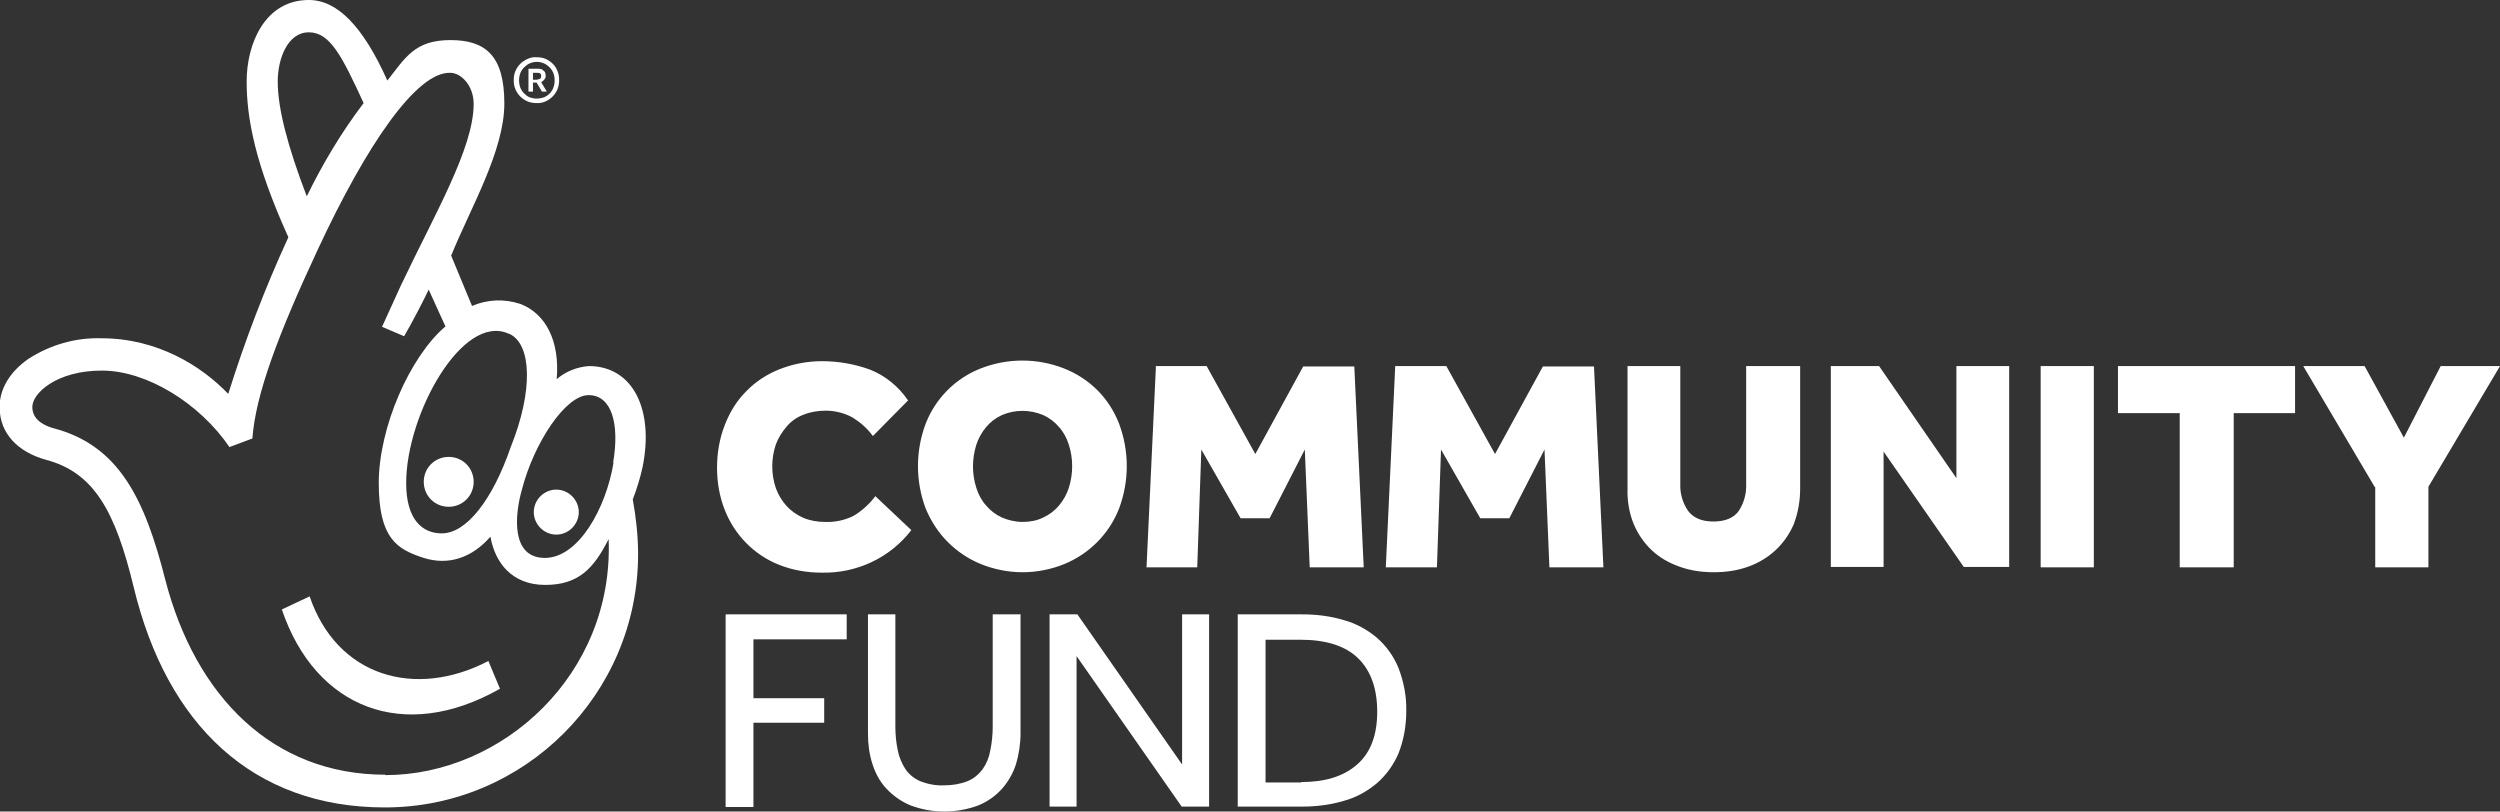
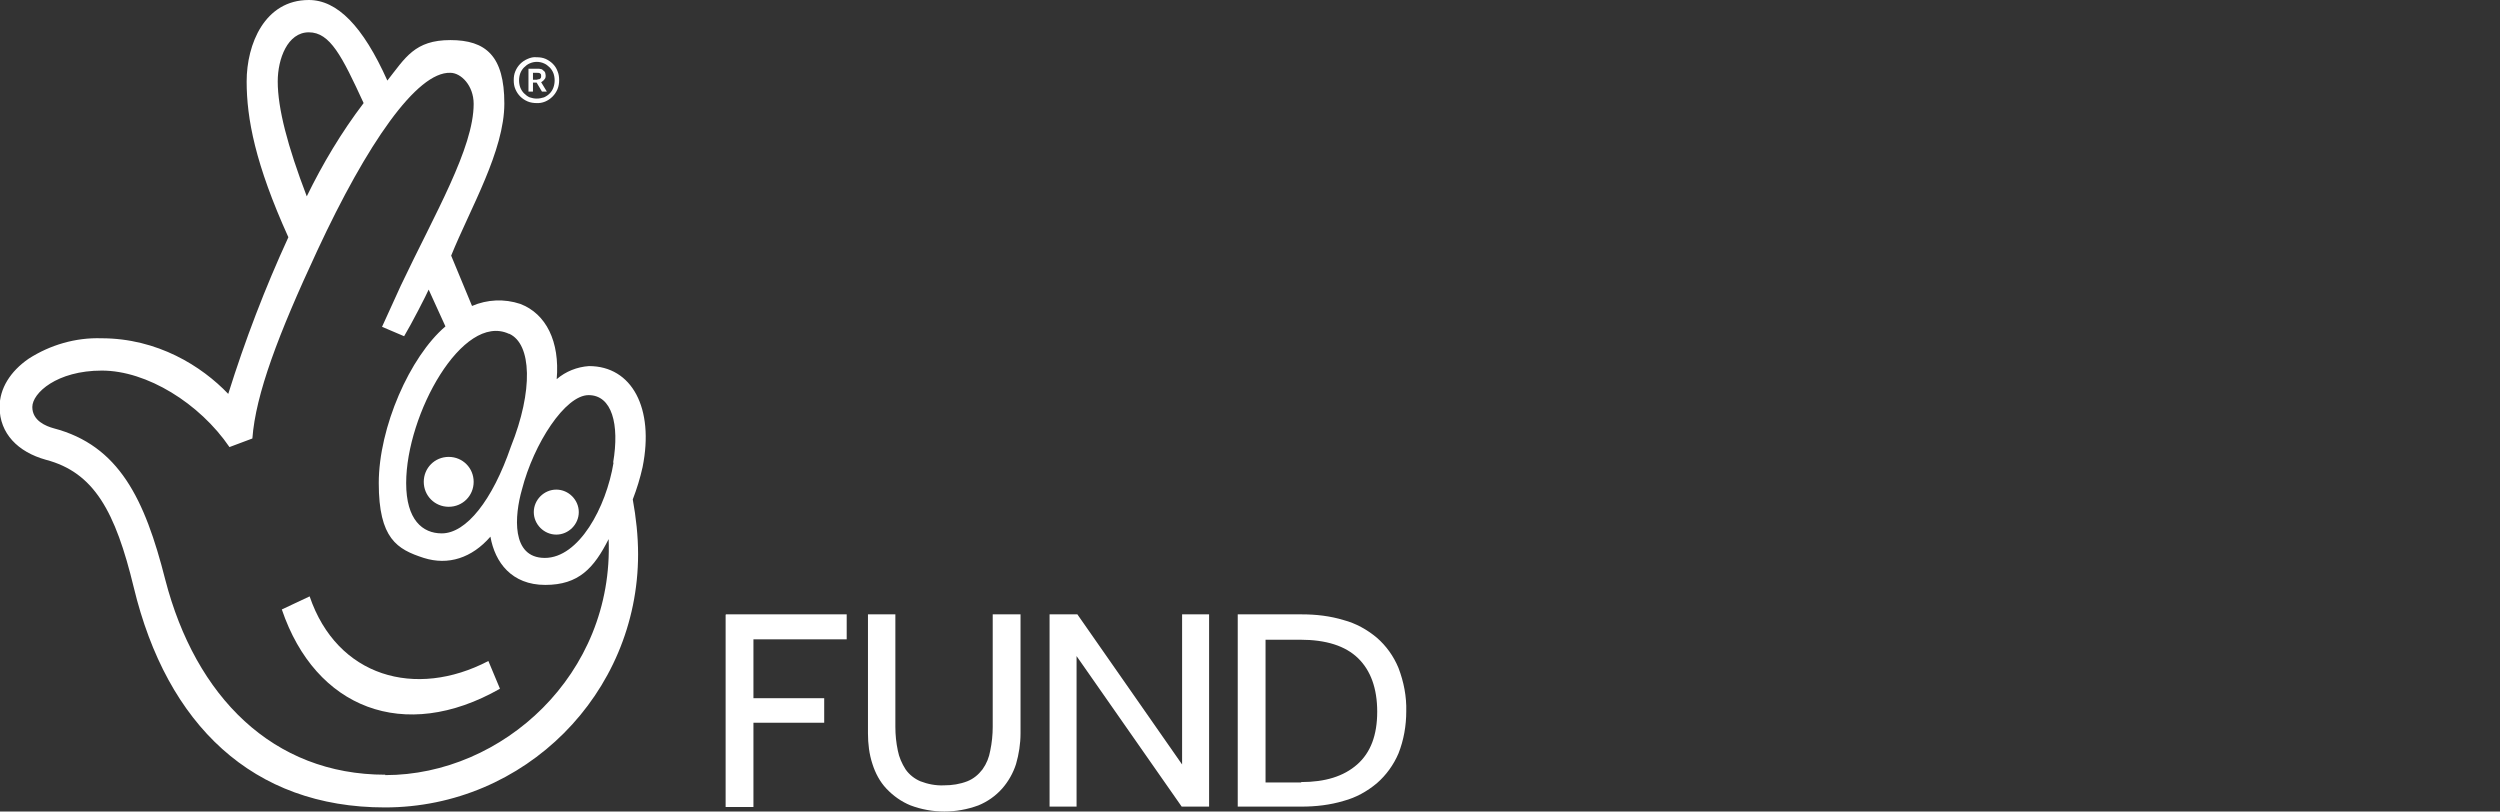
<svg xmlns="http://www.w3.org/2000/svg" id="Layer_1" data-name="Layer 1" version="1.1" viewBox="0 0 611.2 198.4">
  <rect x="0" y="0" width="611.2" height="198.4" fill="#333333" stroke="none" />
  <defs>
    <style>
      .cls-1 {
        fill: #fff;
        stroke-width: 0px;
      }
    </style>
  </defs>
-   <path class="cls-1" d="M222.8,129.6c-5.2,6.8-13.4,10.6-21.9,10.4-3.6,0-7.1-.6-10.4-1.9-6.1-2.4-10.9-7.3-13.3-13.4-1.3-3.3-1.9-6.8-1.9-10.4,0-3.5.6-7.1,1.9-10.4,1.2-3.1,2.9-5.9,5.2-8.2,2.3-2.4,5.1-4.2,8.1-5.4,3.3-1.3,6.8-2,10.4-2,4.1,0,8.1.7,11.9,2.1,3.7,1.5,6.9,4.1,9.2,7.5l-8.6,8.7c-1.3-1.8-3-3.3-4.9-4.5-2-1.1-4.3-1.7-6.6-1.7-1.9,0-3.8.3-5.5,1-1.6.6-3,1.6-4.1,2.9-1.1,1.3-2,2.7-2.6,4.3-1.2,3.5-1.2,7.3,0,10.8.6,1.6,1.5,3.1,2.6,4.3,1.1,1.2,2.5,2.2,4.1,2.9,1.7.7,3.5,1,5.3,1,2.4.1,4.8-.4,7-1.5,2-1.2,3.8-2.8,5.3-4.8l8.8,8.3ZM250,139.9c-3.5,0-7-.7-10.2-2-3-1.2-5.8-3.1-8.1-5.4-2.3-2.3-4.1-5.1-5.4-8.2-2.5-6.7-2.5-14,0-20.7,2.4-6.2,7.3-11.1,13.4-13.5,6.6-2.6,13.9-2.6,20.5,0,3,1.2,5.8,3,8.1,5.3,2.3,2.3,4.1,5.1,5.3,8.2,2.5,6.7,2.5,14,0,20.7-2.4,6.2-7.3,11.1-13.4,13.6-3.2,1.3-6.7,2-10.2,2h0ZM250,127.6c1.8,0,3.5-.3,5.1-1.1,1.5-.7,2.8-1.7,3.8-2.9,1.1-1.3,1.9-2.8,2.4-4.3,1.1-3.5,1.1-7.2,0-10.6-.5-1.6-1.3-3.1-2.4-4.3-1-1.2-2.3-2.2-3.8-2.9-3.3-1.4-7-1.4-10.2,0-1.5.7-2.8,1.7-3.8,2.9-1.1,1.3-1.9,2.8-2.4,4.3-1.1,3.5-1.1,7.2,0,10.6.5,1.6,1.3,3.1,2.4,4.3,1,1.2,2.3,2.2,3.8,2.9,1.6.7,3.4,1.1,5.1,1.1h0ZM282.5,89.5h12.5l11.9,21.5,11.7-21.4h12.5l2.3,49.1h-13.2l-1.2-28.8-8.6,16.8h-7.1l-9.6-16.8-1,28.8h-12.4l2.3-49.1ZM341.1,89.5h12.5l11.9,21.5,11.7-21.4h12.5l2.3,49.1h-13.2l-1.2-28.8-8.6,16.8h-7.1l-9.6-16.8-1,28.8h-12.5l2.3-49.1ZM397.8,89.5h13v28.8c-.1,2.4.6,4.7,1.9,6.6,1.3,1.7,3.3,2.6,6.2,2.6s5-.9,6.2-2.6c1.3-2,1.9-4.3,1.8-6.6v-28.8h13.2v30c0,2.9-.5,5.8-1.5,8.5-1,2.4-2.5,4.6-4.4,6.4-1.9,1.8-4.2,3.2-6.7,4.1-2.7,1-5.6,1.4-8.5,1.4-2.9,0-5.8-.4-8.5-1.4-2.5-.9-4.8-2.2-6.7-4-1.9-1.8-3.4-4-4.4-6.4-1.1-2.7-1.6-5.7-1.5-8.6v-30ZM447.5,89.5h11.9l18.9,27.4v-27.4h12.9v49.1h-11.1l-19.6-28.2v28.2h-12.9v-49.1ZM498.9,89.5h13v49.2h-13v-49.2ZM532.9,101h-15.1v-11.5h43.3v11.5h-15v37.7h-13.2v-37.7ZM580.6,119.1l-17.5-29.6h15l9.6,17.5,9-17.5h14.5l-17.5,29.5v19.7h-13v-19.6Z" />
  <path class="cls-1" d="M177.5,150.2h29.5v6.1h-22.8v14.4h17.3v6h-17.3v20.6h-6.8v-47ZM212.1,150.2h6.8v27.5c0,2,.2,3.9.6,5.8.3,1.6,1,3.2,1.9,4.6.9,1.3,2.2,2.3,3.6,2.9,1.8.7,3.8,1.1,5.8,1,2,0,3.9-.3,5.7-1,1.5-.6,2.7-1.6,3.7-2.9,1-1.4,1.6-2.9,1.9-4.6.4-1.9.6-3.9.6-5.8v-27.5h6.8v29.1c0,2.5-.4,5.1-1.1,7.5-.7,2.2-1.9,4.3-3.4,6-1.6,1.8-3.6,3.2-5.8,4.1-5.4,2-11.3,2-16.6,0-2.2-.9-4.2-2.3-5.9-4.1-1.6-1.7-2.7-3.8-3.4-6-.8-2.4-1.1-5-1.1-7.5v-29.1ZM256.6,150.2h6.8l25.6,36.7v-36.7h6.6v47h-6.7l-25.7-36.8v36.8h-6.6v-47ZM302.6,150.2h15.7c3.5,0,6.9.4,10.2,1.4,3,.8,5.7,2.3,8.1,4.3,2.3,2,4.1,4.5,5.3,7.4,1.3,3.4,2,7,1.9,10.6,0,3.5-.6,7-1.9,10.3-1.2,2.8-3,5.3-5.3,7.3-2.4,2-5.1,3.5-8.1,4.3-3.3,1-6.8,1.4-10.3,1.4h-15.6v-47ZM318.1,191.2c5.9,0,10.4-1.4,13.7-4.3,3.3-2.9,4.9-7.2,4.9-12.9,0-5.7-1.6-10.1-4.7-13.1-3.1-3-7.8-4.5-14.1-4.5h-8.5v34.9h8.7Z" />
  <path class="cls-1" d="M144,89.5c-2.9.2-5.7,1.3-7.9,3.2.8-9.2-2.6-16-8.9-18.4-3.9-1.3-8.1-1.1-11.8.5l-5.1-12.3c4.7-11.6,13-25.6,13-37.2s-4.5-15.5-13.2-15.5-11,4.3-15.4,9.9C88.7,6.3,82.4,0,75.5,0c-10.8,0-15.2,10.8-15.2,19.9s2.1,20.2,10.2,38.1c-5.7,12.4-10.6,25.2-14.7,38.3-6.5-6.8-17.3-13.6-31-13.6-6.3-.2-12.5,1.6-17.8,5-4.5,3.1-7.1,7.3-7.1,11.8,0,6.5,4.5,11,11.3,12.9,11.8,3.1,17,12.6,21.5,31.2,8.1,33.6,29.1,53.8,61.4,53.8,34.2,0,61.9-27.8,61.9-61.9,0-4.5-.5-9-1.3-13.4,1-2.6,1.8-5.2,2.4-7.9,2.9-14.4-2.6-24.7-13.1-24.7ZM124.5,81.6c5.5,2.5,5.9,13.9.4,27.6-4.5,13.1-10.9,21.2-16.9,21.2-4.7,0-8.7-3.3-8.7-12.3,0-16.8,13.8-41.7,25.1-36.5ZM67.9,19.9h0c0-5.5,2.4-12,7.6-12s8.1,5.8,13.4,17.3c-5.4,7.1-10,14.8-13.9,22.8-4.7-12.3-7.1-21.5-7.1-28.1ZM94.2,189.4h0c-27.5,0-46.4-19.1-53.8-47.7-5-19.7-11.3-32.8-27.3-37-1.8-.5-5.2-1.8-5.2-5.2s6-8.9,17-8.9,23.9,8,31.2,18.7l5.6-2.1c.8-10.8,6.3-25.4,15.9-46,12.1-26,24.3-43.7,32.5-43.4,2.6,0,5.7,3.1,5.7,7.6,0,10.8-9.5,26.9-17.8,44.4-.8,1.8-4.6,10.1-4.6,10.1l5.4,2.3c1.8-3,5.5-10.2,6-11.4l4.1,9c-8.7,7.4-16.3,24.7-16.3,38.3s4.5,16.2,11,18.3c6,1.9,11.8,0,16.3-5.2,1.1,6.3,5.2,11.8,13.4,11.8s11.9-4.1,15.5-11.2c1.3,33.1-26,57.7-54.6,57.7ZM150,113.1c-1.8,11-8.5,23.3-16.8,23.3s-7.4-10.4-5.6-16.7c2.9-11.3,10.6-23.1,16.3-23.1s7.6,7.1,6,16.5h0Z" />
  <path class="cls-1" d="M122.2,168.4c-23.4,13.3-45.1,4.8-53.3-19.4l6.8-3.2c6.7,19.7,25.9,25.1,43.7,15.8l2.8,6.7ZM115.8,117.8c0,3.4-2.7,6.1-6.1,6.1-3.4,0-6.1-2.7-6.1-6.1,0-3.4,2.7-6.1,6.1-6.1,0,0,0,0,0,0,3.4,0,6.1,2.7,6.1,6.1M141.5,125.2c0,3-2.5,5.5-5.5,5.5-3,0-5.5-2.5-5.5-5.5,0-3,2.5-5.5,5.5-5.5,0,0,0,0,0,0,3,0,5.5,2.5,5.5,5.5,0,0,0,0,0,0M131.2,25.2c-.7,0-1.5-.1-2.2-.4-.7-.3-1.3-.7-1.8-1.2-.5-.5-.9-1.1-1.2-1.8-.3-.7-.4-1.4-.4-2.2,0-.8.1-1.5.4-2.2.3-.7.7-1.3,1.2-1.8.5-.5,1.1-.9,1.8-1.2.7-.3,1.4-.5,2.2-.4.8,0,1.5.1,2.2.4,1.3.6,2.4,1.6,2.9,3,.3.7.4,1.4.4,2.2,0,.7-.1,1.5-.4,2.2-.3.7-.7,1.3-1.2,1.8-1.1,1.1-2.5,1.7-4,1.6h0ZM131.2,24.1c.6,0,1.2-.1,1.8-.3,1.1-.5,1.9-1.3,2.3-2.4.4-1.1.4-2.4,0-3.5-.2-.5-.5-1-.9-1.4-.4-.4-.9-.8-1.4-1-1.1-.5-2.4-.5-3.5,0-.5.2-1,.6-1.4,1-.4.4-.7.9-.9,1.4-.4,1.1-.4,2.4,0,3.5.2.5.5,1,.9,1.4.4.4.9.8,1.4,1,.6.2,1.1.3,1.7.3ZM129.2,16.8h2.2c.3,0,.6,0,.9.1.2,0,.4.2.6.4.2.1.3.3.4.5,0,.2.1.4.1.6,0,.4,0,.7-.3,1-.2.3-.5.5-.8.7l1.4,2.3h-1.2l-1.3-2.2h-.9v2.2h-1.1v-5.6ZM131.4,19.4c.3,0,.5,0,.7-.2.2-.2.2-.4.2-.6,0-.2,0-.5-.2-.6-.2-.2-.5-.2-.8-.2h-1v1.7h1.1Z" />
</svg>